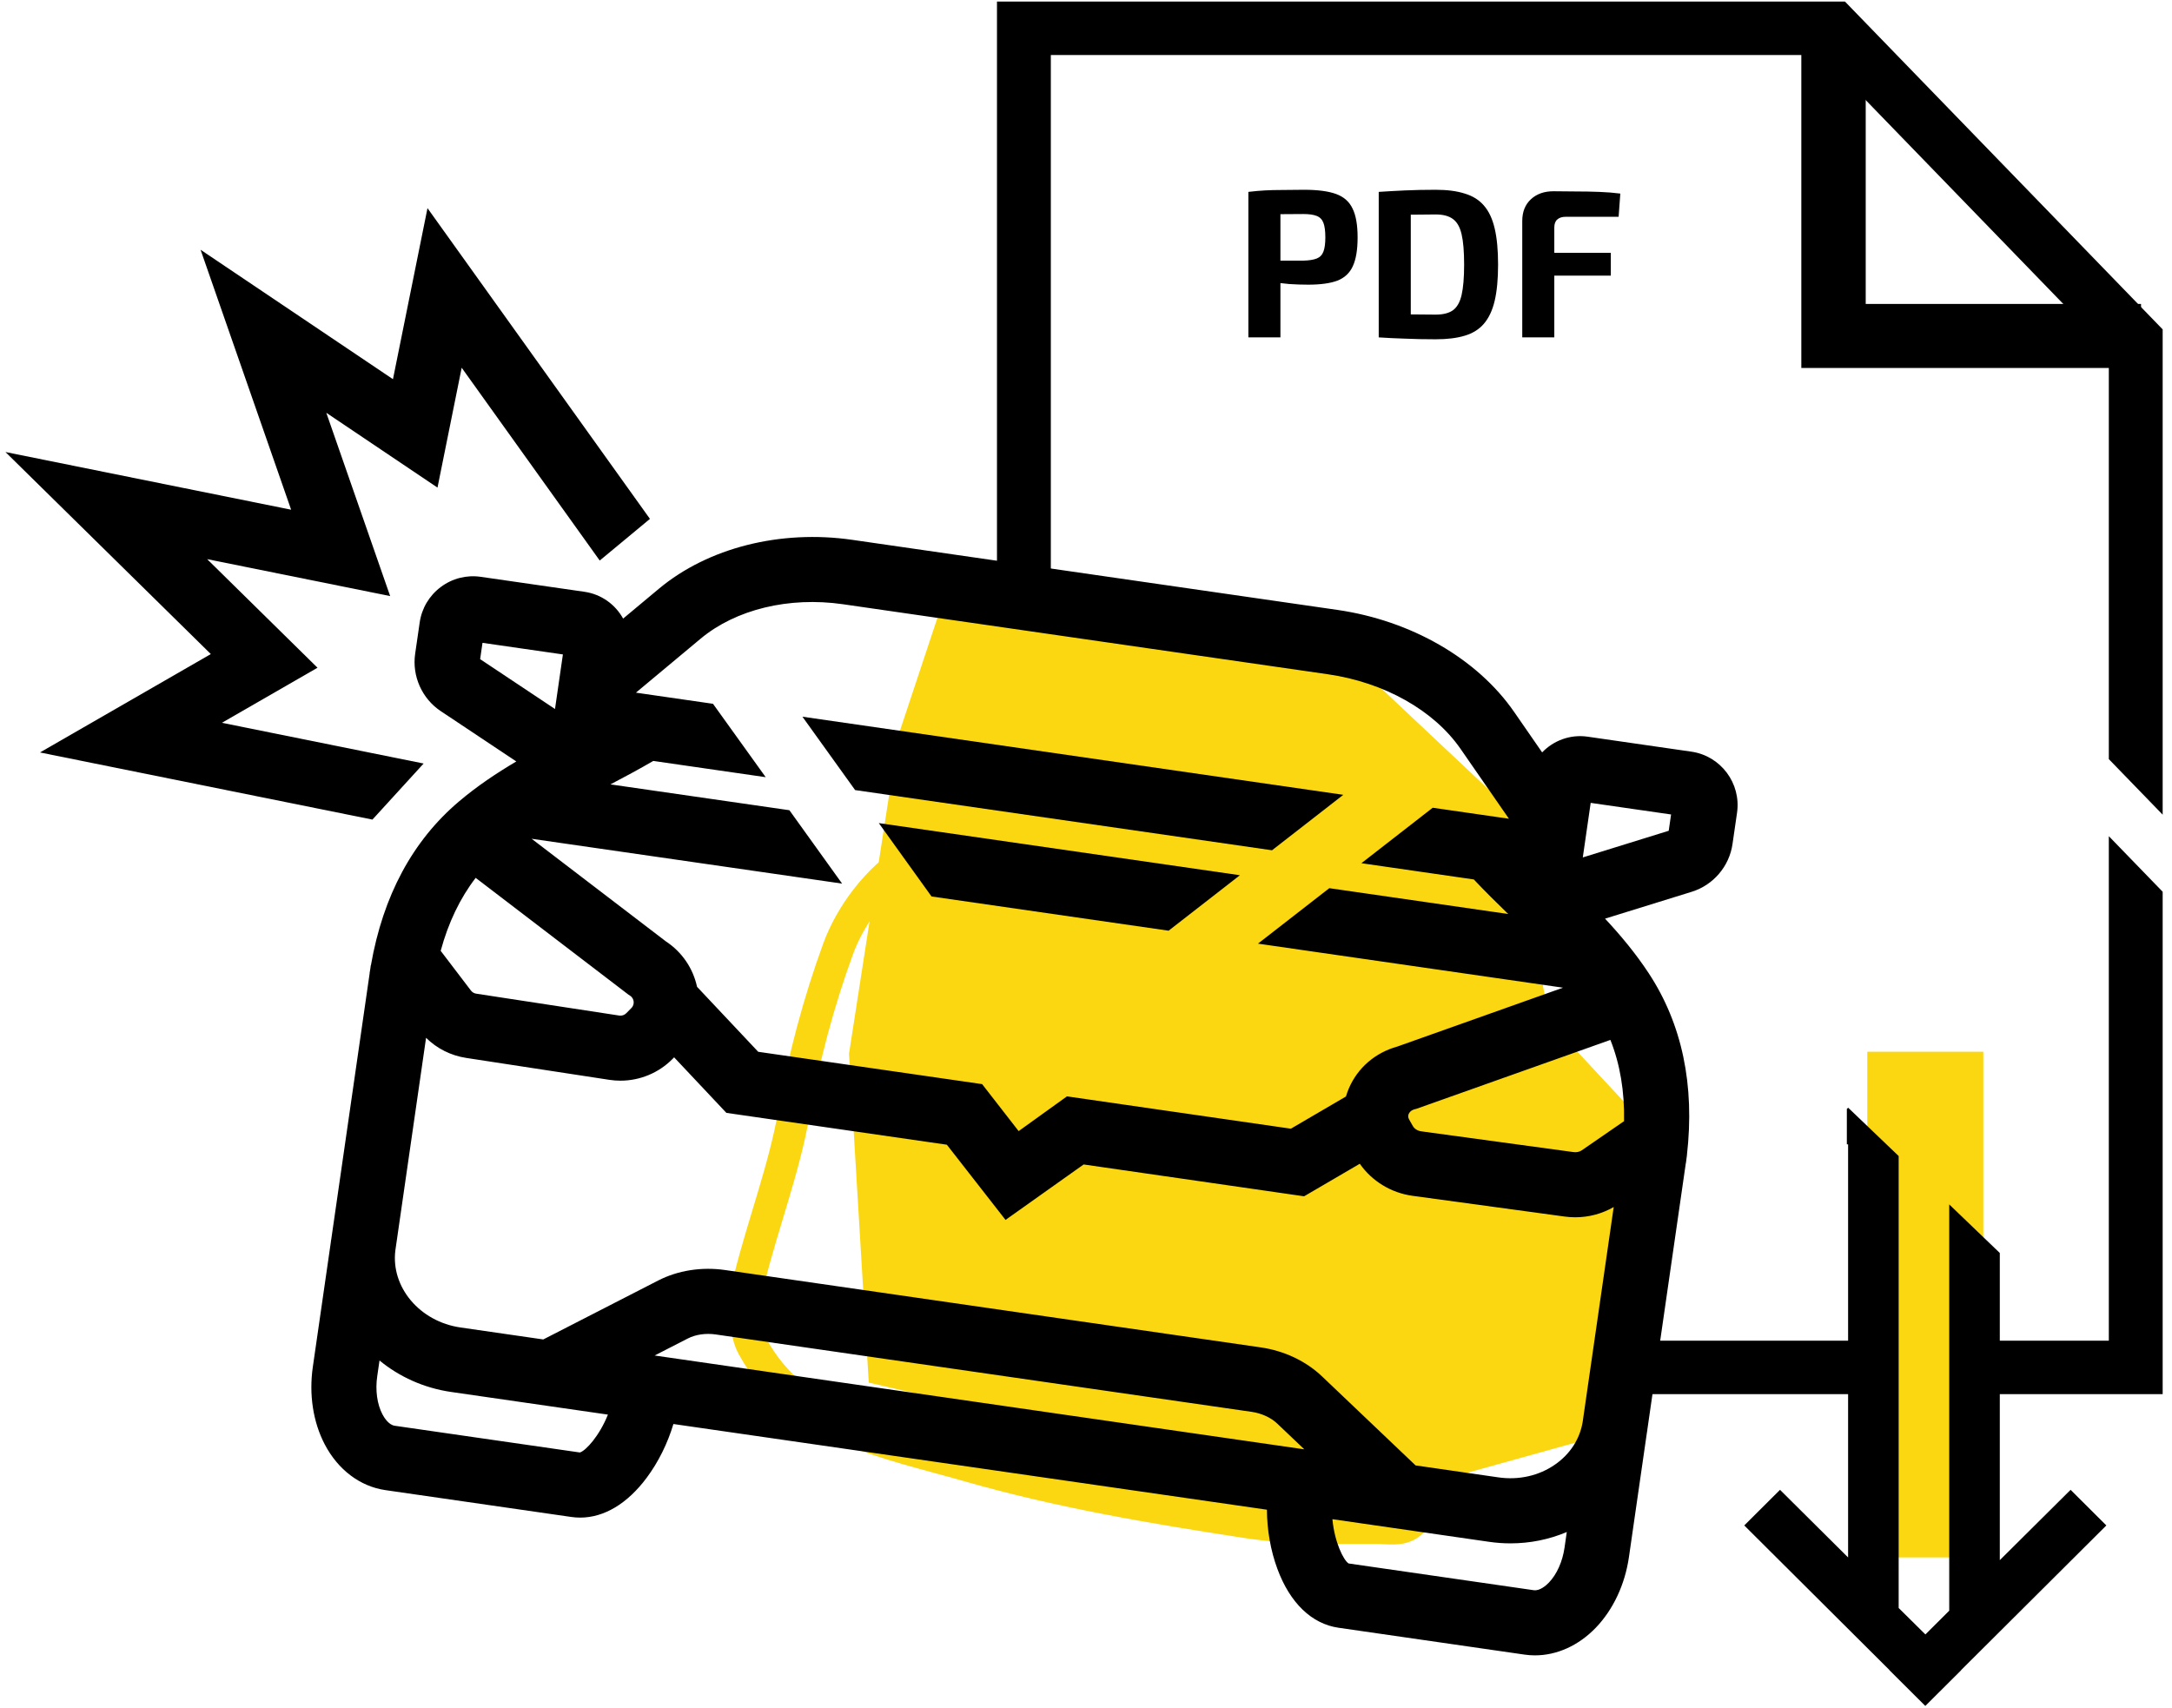
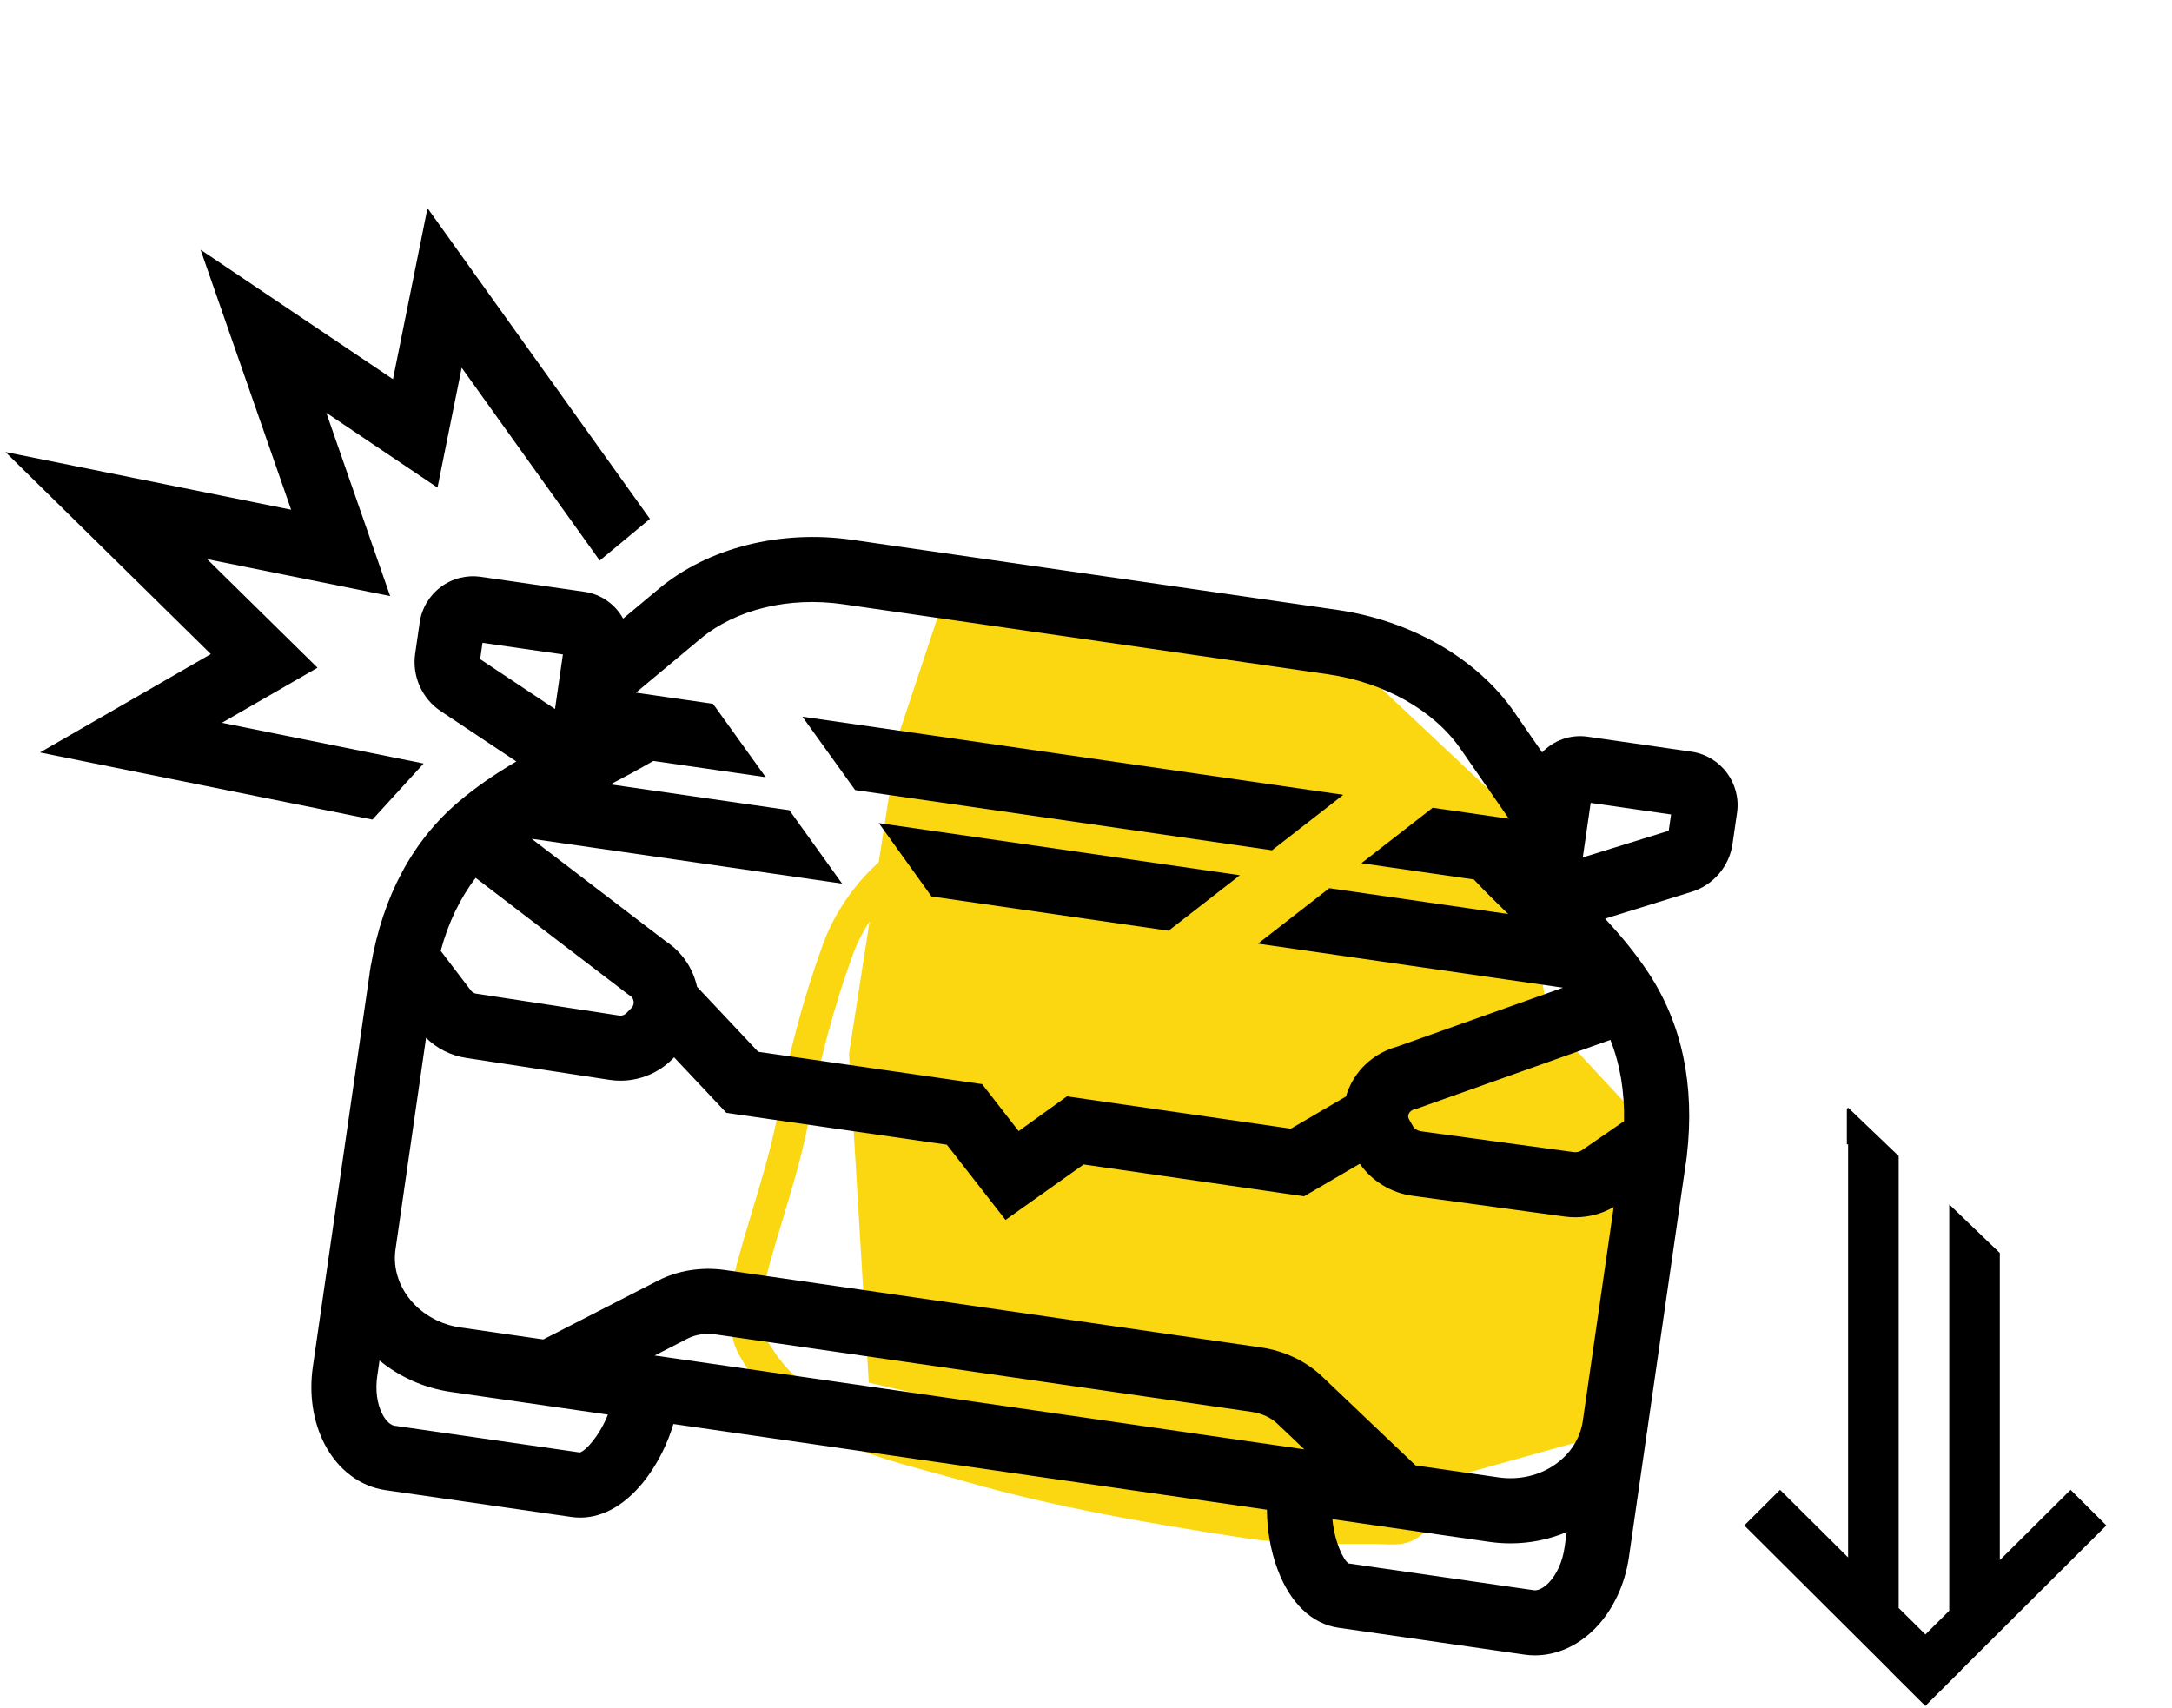
<svg xmlns="http://www.w3.org/2000/svg" width="206" height="162" viewBox="0 0 206 162" fill="none">
  <g clip-path="url(#clip0_4017_33)">
    <path d="M202.562 34.401H171.344V4.25H176.451V29.328H202.562V34.401Z" fill="black" stroke="black" />
    <path d="M200.008 79.309V127.159H99.664V5.221H172.811L200.008 33.285V72L205.115 77.269V31.241L174.984 0.149H94.557V132.231H205.115V84.58L200.008 79.309Z" fill="black" />
    <path d="M123.68 18C124.973 18 125.987 18.133 126.72 18.4C127.453 18.667 127.973 19.127 128.28 19.78C128.6 20.42 128.76 21.333 128.76 22.52C128.76 23.693 128.607 24.607 128.3 25.26C128.007 25.9 127.52 26.353 126.84 26.62C126.16 26.873 125.24 27 124.08 27C123.467 27 122.867 26.98 122.28 26.94C121.693 26.887 121.147 26.82 120.64 26.74C120.133 26.66 119.7 26.573 119.34 26.48C118.993 26.387 118.747 26.307 118.6 26.24L118.66 24.72C119.447 24.72 120.26 24.72 121.1 24.72C121.953 24.72 122.793 24.72 123.62 24.72C124.153 24.707 124.573 24.64 124.88 24.52C125.187 24.4 125.4 24.18 125.52 23.86C125.64 23.54 125.7 23.093 125.7 22.52C125.7 21.92 125.64 21.46 125.52 21.14C125.4 20.82 125.187 20.6 124.88 20.48C124.573 20.36 124.153 20.3 123.62 20.3C122.393 20.3 121.34 20.307 120.46 20.32C119.593 20.333 119 20.353 118.68 20.38L118.4 18.2C118.96 18.133 119.48 18.087 119.96 18.06C120.453 18.033 120.987 18.02 121.56 18.02C122.147 18.007 122.853 18 123.68 18ZM121.44 18.2V32H118.4V18.2H121.44ZM136.163 18C137.257 18 138.177 18.12 138.923 18.36C139.683 18.587 140.29 18.967 140.743 19.5C141.21 20.033 141.55 20.76 141.763 21.68C141.977 22.587 142.083 23.727 142.083 25.1C142.083 26.46 141.977 27.6 141.763 28.52C141.55 29.427 141.21 30.153 140.743 30.7C140.29 31.233 139.683 31.613 138.923 31.84C138.177 32.067 137.257 32.18 136.163 32.18C135.123 32.18 134.157 32.16 133.263 32.12C132.383 32.093 131.55 32.053 130.763 32L132.023 29.74C132.53 29.767 133.13 29.793 133.823 29.82C134.53 29.833 135.31 29.84 136.163 29.84C136.857 29.84 137.397 29.707 137.783 29.44C138.183 29.16 138.463 28.673 138.623 27.98C138.783 27.287 138.863 26.327 138.863 25.1C138.863 23.86 138.783 22.9 138.623 22.22C138.463 21.527 138.183 21.04 137.783 20.76C137.397 20.48 136.857 20.34 136.163 20.34C135.35 20.34 134.623 20.347 133.983 20.36C133.343 20.36 132.717 20.36 132.103 20.36L130.763 18.2C131.563 18.147 132.397 18.1 133.263 18.06C134.143 18.02 135.11 18 136.163 18ZM133.803 18.2V32H130.763V18.2H133.803ZM147.336 18.14C148.042 18.14 148.762 18.147 149.496 18.16C150.242 18.16 150.969 18.173 151.676 18.2C152.396 18.227 153.062 18.28 153.676 18.36L153.516 20.56H148.516C148.156 20.56 147.882 20.647 147.696 20.82C147.509 20.98 147.416 21.233 147.416 21.58V32H144.376V20.96C144.376 20.093 144.649 19.407 145.196 18.9C145.742 18.393 146.456 18.14 147.336 18.14ZM144.716 23.98H152.776V26.14H144.716V23.98Z" fill="black" />
  </g>
  <path d="M135.811 111.165C135.739 110.52 135.467 109.927 135.146 109.392C134.273 107.937 134.557 105.517 134.082 103.881C133.632 102.329 132.949 99.991 132.028 98.665C130.354 96.253 128.592 93.839 126.502 91.75C124.743 89.991 122.278 88.833 120.134 87.628C119.398 87.213 118.658 86.821 117.933 86.372C116.001 85.176 114.701 85.11 112.288 84.658C107.622 83.783 103.107 82.365 98.399 81.658C96.188 81.326 93.958 81.464 91.765 81.126C89.993 80.854 87.873 80.447 86.283 81.437C83.267 83.313 80.693 86.697 79.486 90.007C77.64 95.07 76.235 100.339 75.29 105.639C74.347 110.933 72.403 115.974 71.094 121.213C70.655 122.968 70.47 126.043 71.36 127.684C75.541 135.398 84.235 136.853 91.809 139.032C100.467 141.523 109.267 143.011 118.169 144.381C122.293 145.015 126.494 144.942 130.654 144.942C131.741 144.942 132.829 145.195 133.698 144.543C134.831 143.694 135.369 141.792 136.107 140.628C137.597 138.275 139.455 135.795 140.584 133.255C141.65 130.856 141.396 128.091 141.396 125.527C141.396 122.456 140.876 119.202 139.948 116.278C138.363 111.278 133.187 109.169 131.304 104.368C130.519 102.365 130.079 100.269 129.96 98.133C129.917 97.365 129.286 96.191 128.837 95.621C126.396 92.526 123.459 88.253 119.587 86.963" stroke="#FAD710" stroke-width="3" stroke-linecap="round" />
  <path d="M128.256 62.709L89.884 55.666L85.205 69.754L80.525 99.942L82.397 131.137L130.127 142.206L155.397 135.162L157.268 107.992L146.974 96.923L143.23 76.797L128.256 62.709Z" fill="#FAD710" />
  <path d="M127.403 75.386L76.105 67.977L81.103 74.936L120.642 80.646L127.403 75.386Z" fill="black" />
  <path d="M160.415 71.292L150.578 69.872C148.925 69.632 147.34 70.24 146.262 71.362L143.603 67.519C140.11 62.474 133.841 58.857 126.828 57.845L100.921 54.103L80.832 51.202C74.009 50.218 67.152 51.953 62.488 55.844L59.099 58.672C58.368 57.345 57.047 56.364 55.436 56.13L45.599 54.711C44.245 54.515 42.898 54.858 41.804 55.677C40.711 56.496 40 57.691 39.804 59.044L39.374 62.012C39.069 64.129 40.022 66.262 41.802 67.448L48.969 72.221C47.092 73.332 45.251 74.558 43.535 76.013C39.132 79.74 36.328 84.965 35.181 91.546H35.17L35.115 91.932C35.096 92.055 35.071 92.174 35.054 92.297H35.062L31.409 117.603H31.402C31.389 117.691 31.382 117.777 31.371 117.865L31.327 118.169L29.67 129.644C29.291 132.261 29.692 134.869 30.795 136.986C32.056 139.403 34.156 140.988 36.557 141.334L54.192 143.88C54.472 143.92 54.749 143.94 55.029 143.94C57.285 143.94 59.495 142.626 61.328 140.169C62.442 138.677 63.322 136.892 63.868 135.063L120.161 143.191C120.168 145.1 120.507 147.063 121.154 148.809C122.349 152.038 124.407 154.019 126.947 154.386L144.582 156.933C144.915 156.982 145.247 157.006 145.579 157.006C147.653 157.006 149.709 156.083 151.34 154.395C152.997 152.676 154.12 150.288 154.496 147.671L155.143 143.185L156.195 135.901C156.211 135.811 156.228 135.721 156.241 135.631H156.235L159.889 110.324H159.897C159.924 110.139 159.946 109.952 159.968 109.767L159.997 109.569H159.992C160.754 102.931 159.537 97.124 156.369 92.306C155.132 90.424 153.717 88.727 152.229 87.131L160.452 84.582C162.495 83.948 164.014 82.172 164.317 80.054L164.747 77.087C165.149 74.294 163.206 71.694 160.413 71.292H160.415ZM57.903 74.393C59.25 73.686 60.615 72.956 61.96 72.172L72.622 73.713L67.623 66.753L60.313 65.696L66.444 60.581C69.785 57.794 74.834 56.571 79.952 57.31L92.097 59.064L101.608 60.438L112.671 62.036L125.948 63.953C131.292 64.726 135.994 67.371 138.527 71.032L143.112 77.655L135.884 76.612L129.12 81.872L139.782 83.413C140.849 84.547 141.952 85.632 143.044 86.691L126.076 84.241L119.312 89.501L148.241 93.679L132.516 99.266C130.425 99.847 128.756 101.289 127.924 103.245C127.819 103.494 127.729 103.747 127.654 104L122.431 107.053L101.194 103.987L96.612 107.282L93.147 102.825L71.911 99.759L66.111 93.596C65.726 91.826 64.674 90.285 63.146 89.281L50.422 79.555L79.868 83.807L74.869 76.847L57.901 74.397L57.903 74.393ZM45.538 62.52L45.762 60.971L53.387 62.071L52.638 67.246L45.538 62.518V62.52ZM45.113 83.261L59.616 94.348L59.741 94.428C59.999 94.588 60.076 94.82 60.096 94.985C60.115 95.15 60.096 95.394 59.882 95.61L59.396 96.103C59.224 96.277 58.977 96.358 58.737 96.323L45.159 94.245C44.963 94.214 44.789 94.111 44.668 93.954L41.796 90.184C42.522 87.507 43.631 85.194 45.115 83.261H45.113ZM54.998 137.763L37.438 135.228C36.852 135.144 36.425 134.435 36.267 134.136C35.765 133.172 35.584 131.858 35.778 130.531L35.994 129.038C37.864 130.575 40.191 131.649 42.799 132.025L57.657 134.171C56.858 136.176 55.57 137.592 54.998 137.763ZM62.085 128.567L65.24 126.949C65.977 126.571 66.939 126.432 67.883 126.569L75.926 127.731L118.708 133.909C119.653 134.046 120.538 134.451 121.136 135.021L123.705 137.464L62.085 128.565V128.567ZM148.386 146.79C148.194 148.118 147.651 149.328 146.896 150.11C146.66 150.354 146.05 150.909 145.465 150.825L127.905 148.289C127.405 147.961 126.569 146.24 126.37 144.09L141.228 146.236C141.91 146.335 142.59 146.383 143.264 146.383C145.115 146.383 146.924 146.016 148.599 145.307L148.386 146.788V146.79ZM150.109 134.847C149.845 136.476 148.918 137.915 147.483 138.91C145.954 139.973 144.045 140.403 142.108 140.123L134.259 138.99L125.391 130.55C123.863 129.095 121.803 128.12 119.589 127.799L111.546 126.637L68.763 120.458C66.549 120.139 64.297 120.491 62.42 121.455L51.527 127.042L43.678 125.908C39.804 125.349 37.052 122.074 37.499 118.581L40.409 98.434C41.441 99.453 42.766 100.12 44.224 100.342L57.802 102.42C58.15 102.473 58.498 102.499 58.845 102.499C60.692 102.499 62.486 101.76 63.798 100.426L63.937 100.285L68.893 105.552L89.802 108.572L95.368 115.704L102.777 110.445L123.685 113.465L128.968 110.377C130.108 112.019 131.935 113.142 133.969 113.419L148.401 115.387C148.738 115.433 149.075 115.455 149.409 115.455C150.693 115.455 151.947 115.12 153.05 114.482L150.109 134.845V134.847ZM152.735 98.632C153.653 100.936 154.084 103.514 154.029 106.34L150.021 109.103C149.808 109.25 149.522 109.312 149.235 109.272L134.803 107.304C134.457 107.258 134.151 107.067 134.002 106.805L133.652 106.191C133.546 106.006 133.531 105.83 133.605 105.656C133.658 105.528 133.808 105.301 134.193 105.204L134.332 105.169L152.735 98.632ZM158.264 78.797L150.118 81.324L150.866 76.15L158.491 77.25L158.266 78.8L158.264 78.797Z" fill="black" />
  <path d="M117.597 83.013L83.35 78.069L88.349 85.027L110.833 88.274L117.597 83.013Z" fill="black" />
  <path d="M35.322 77.736L3.792 71.368L19.996 62.036L0.516 42.873L27.612 48.345L19.023 23.688L37.27 35.965L40.545 19.743L61.643 49.214L56.88 53.165L43.788 34.878L41.494 46.247L30.947 39.151L37.004 56.537L19.646 53.033L30.114 63.332L21.046 68.555L40.178 72.418L35.322 77.736Z" fill="black" />
-   <rect width="11.001" height="47.965" transform="matrix(-1 0 0 1 188.102 99.752)" fill="#FAD710" />
  <path d="M175.28 105.074L175.28 105.057L180.076 109.646L180.076 152.513L182.611 155.021L184.872 152.769L184.872 114.235L189.668 118.841L189.668 147.975L196.382 141.305L199.773 144.683L186.002 158.399L186.002 158.416L182.611 161.794L182.594 161.794L179.203 158.416L179.203 158.399L165.432 144.683L168.823 141.305L175.28 147.719L175.28 108.537L175.161 108.537L175.161 105.176L175.28 105.074Z" fill="black" />
  <defs>
    <clipPath id="clip0_4017_33">
-       <rect width="110.558" height="132.083" fill="white" transform="translate(94.557 0.149)" />
-     </clipPath>
+       </clipPath>
  </defs>
</svg>